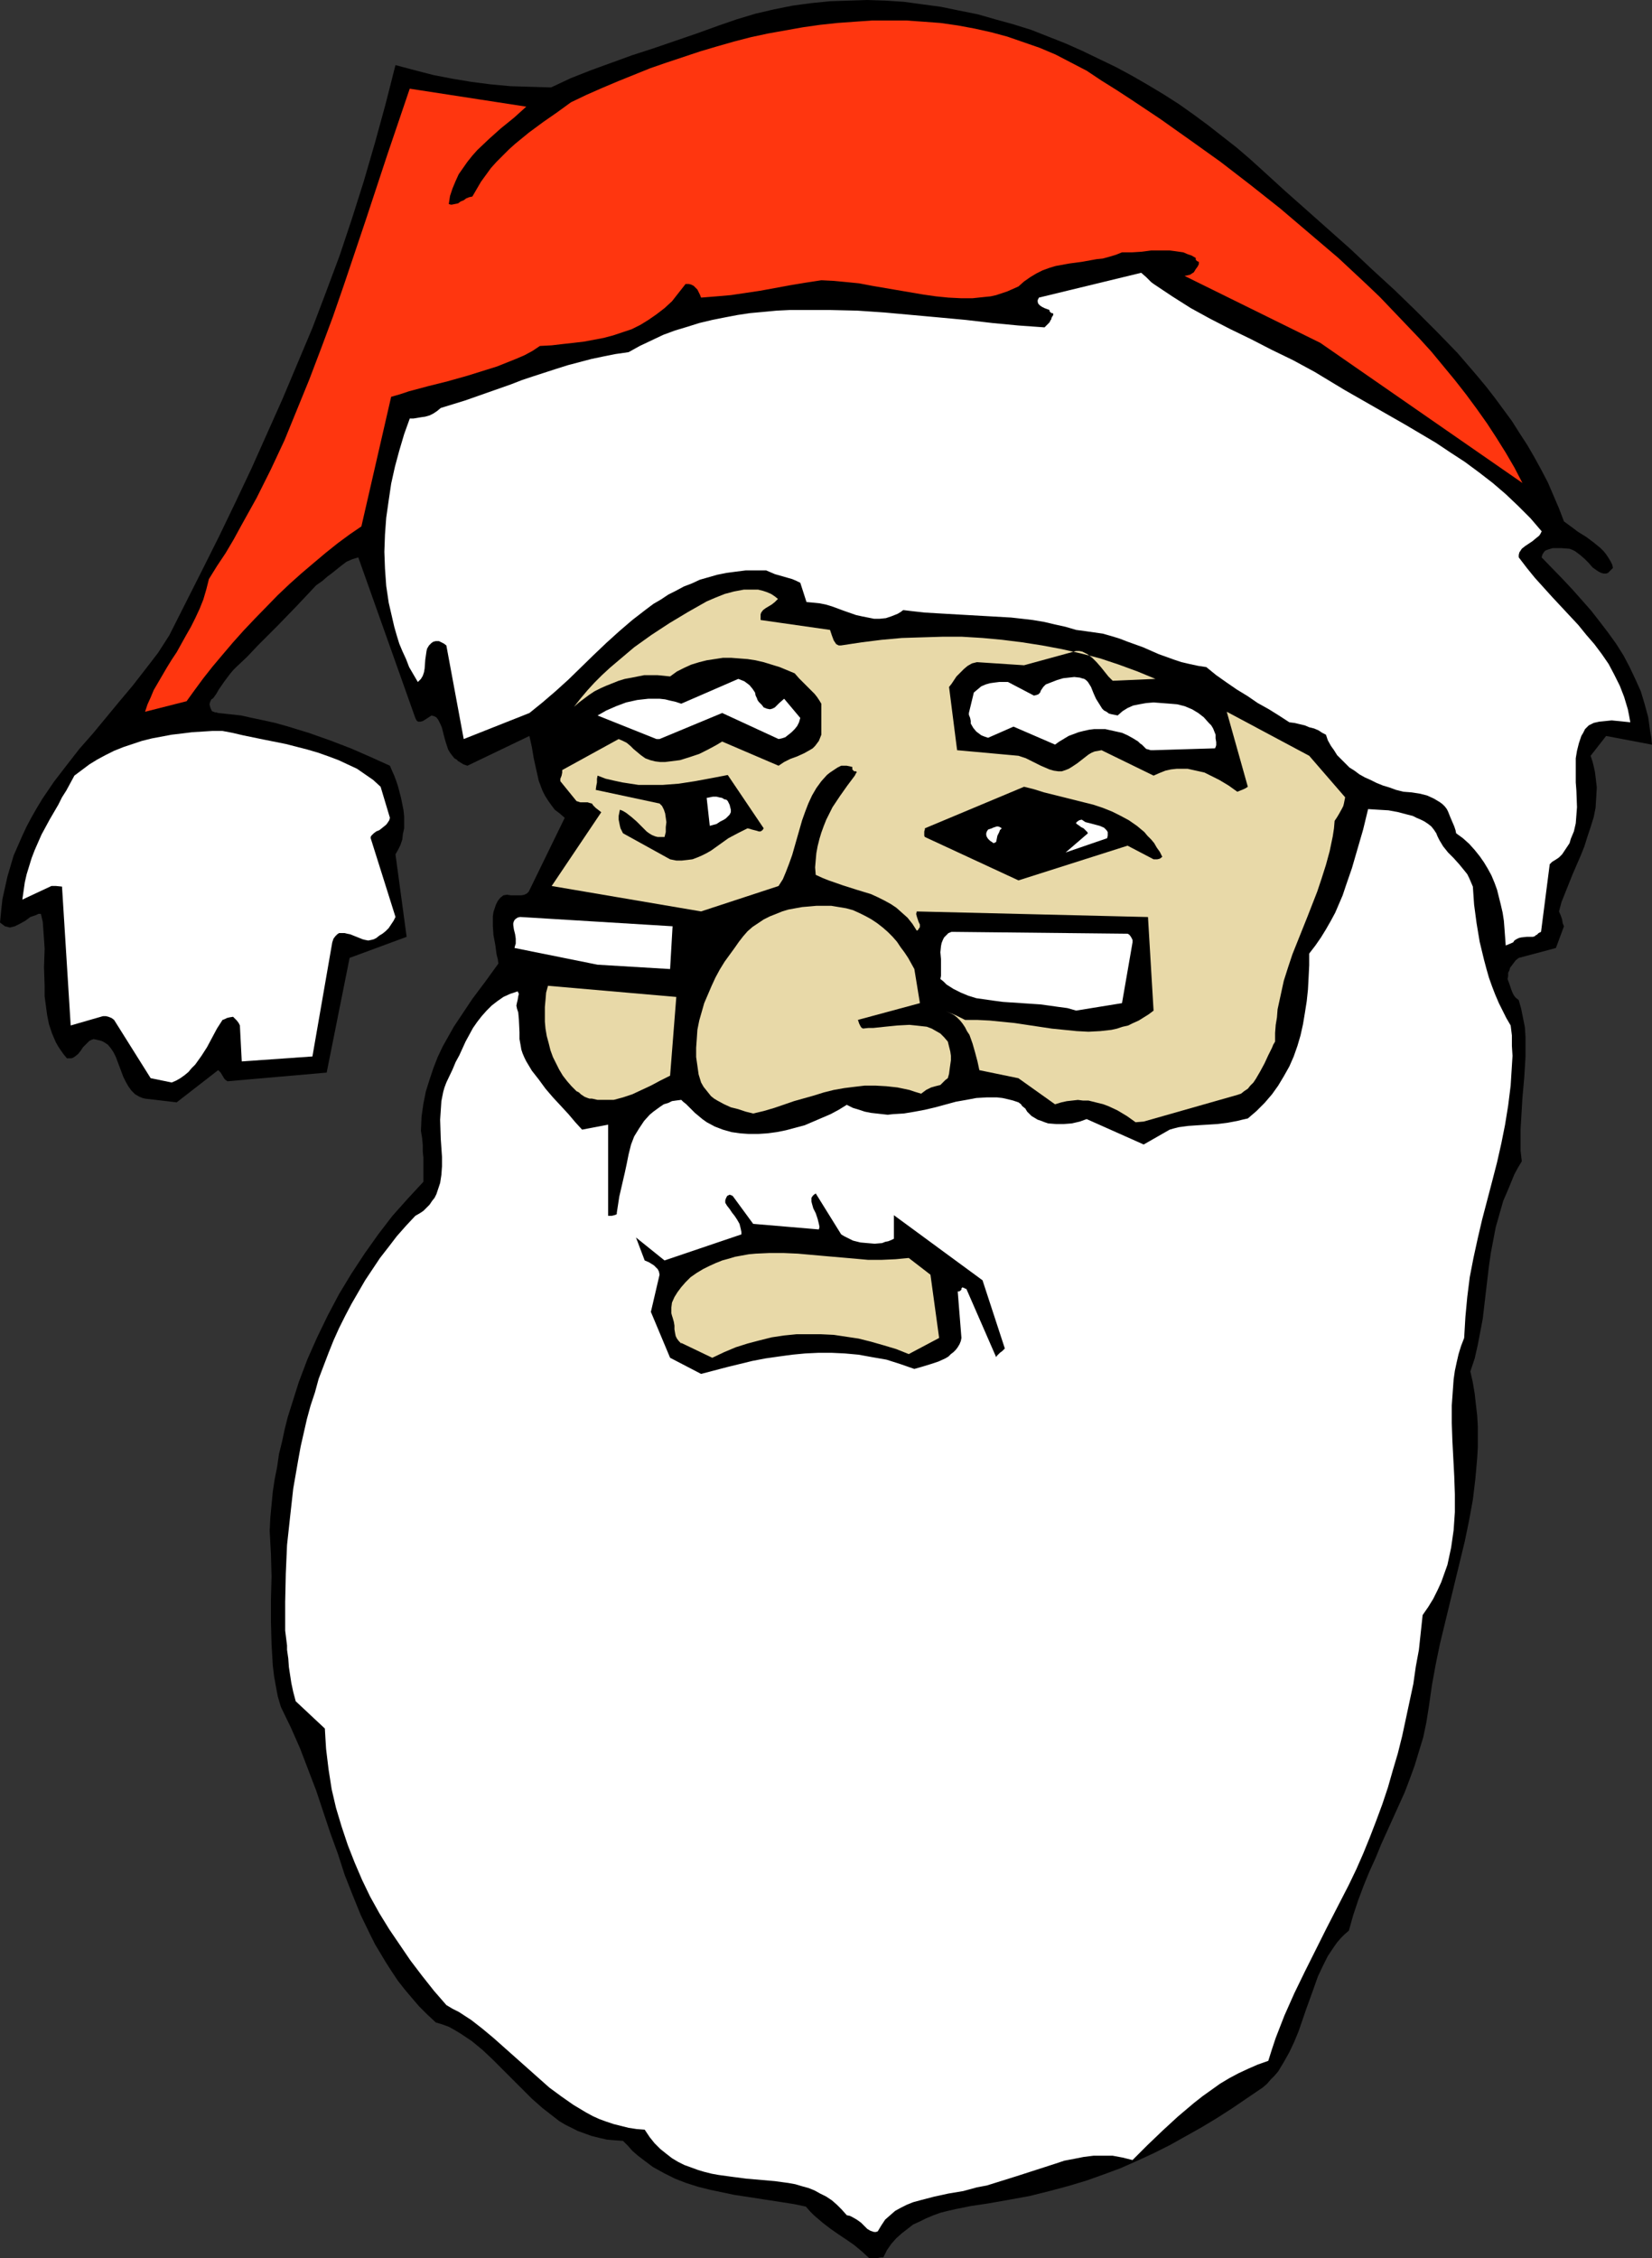
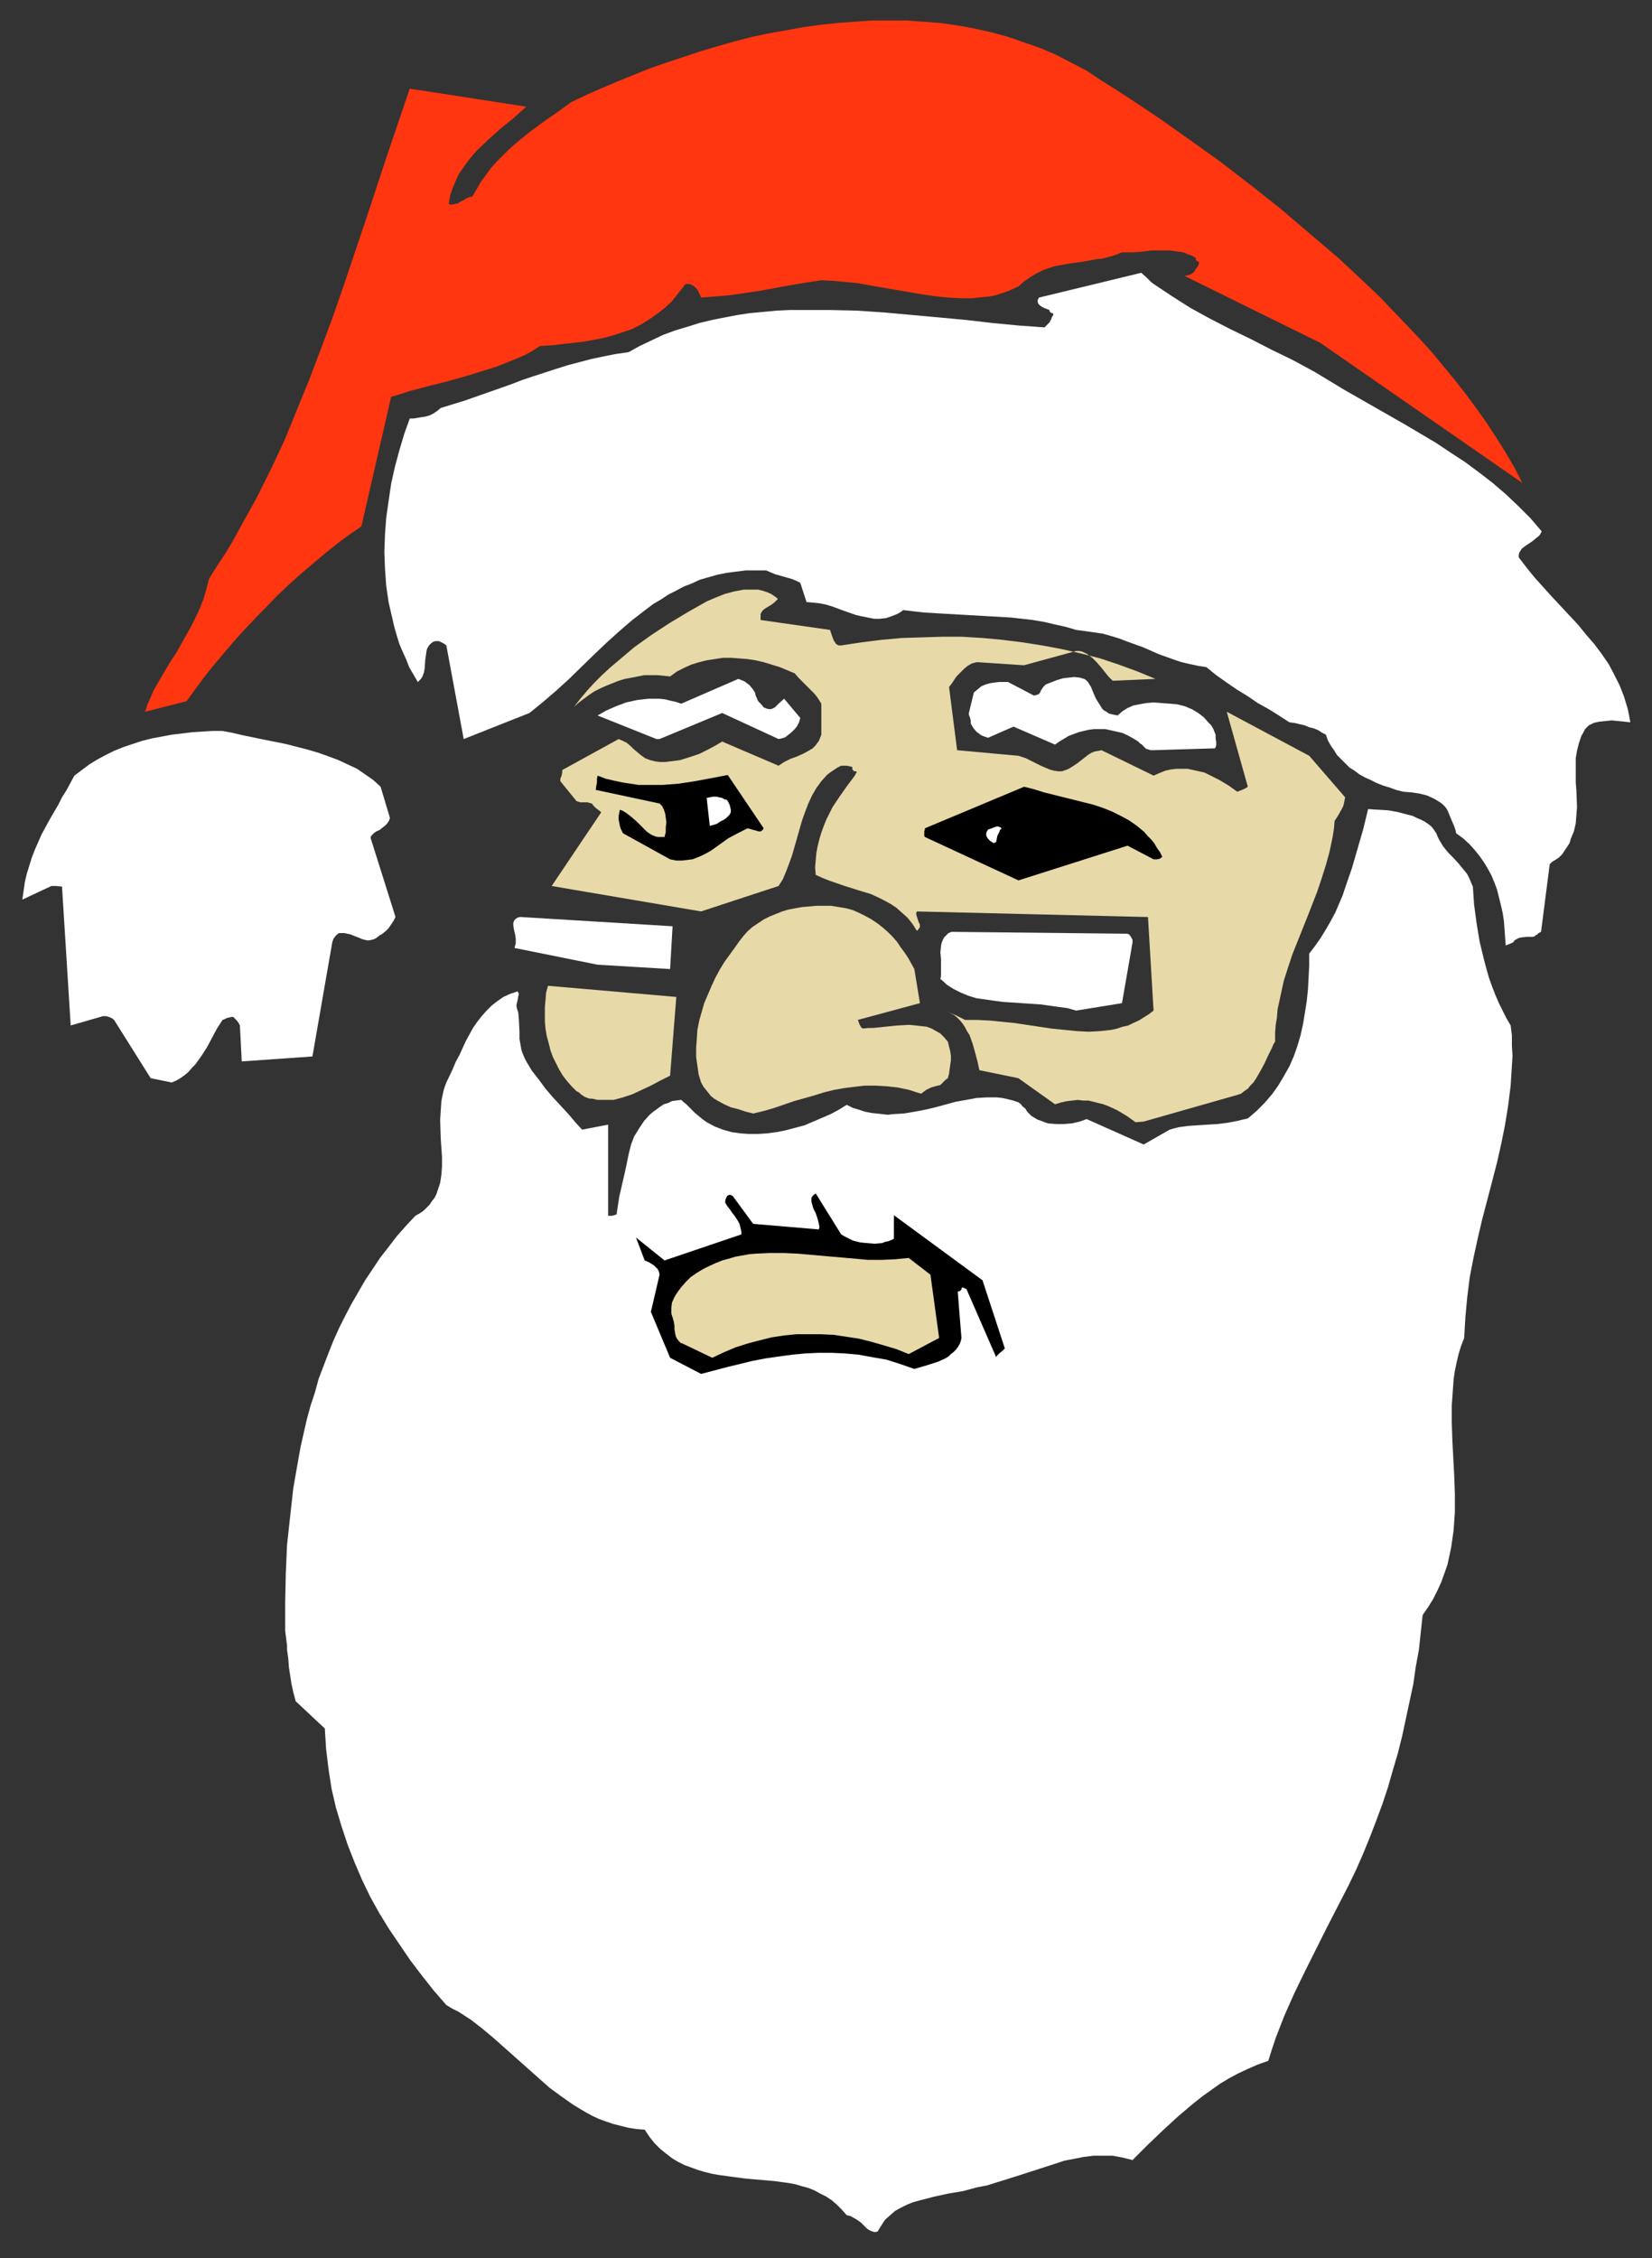
<svg xmlns="http://www.w3.org/2000/svg" xmlns:ns1="http://sodipodi.sourceforge.net/DTD/sodipodi-0.dtd" xmlns:ns2="http://www.inkscape.org/namespaces/inkscape" version="1.0" width="113.923mm" height="155.711mm" id="svg19" ns1:docname="Santa Face 19.wmf">
  <rect width="100%" height="100%" fill="#333333" stroke="none" />
  <ns1:namedview id="namedview19" pagecolor="#ffffff" bordercolor="#000000" borderopacity="0.25" ns2:showpageshadow="2" ns2:pageopacity="0.0" ns2:pagecheckerboard="0" ns2:deskcolor="#d1d1d1" ns2:document-units="mm" />
  <defs id="defs1">
    <pattern id="WMFhbasepattern" patternUnits="userSpaceOnUse" width="6" height="6" x="0" y="0" />
  </defs>
-   <path style="fill:#000000;fill-opacity:1;fill-rule:evenodd;stroke:none" d="m 227.324,588.515 h 1.454 l 0.808,-0.162 h 0.646 l 0.969,-1.939 1.131,-1.616 1.293,-1.454 1.454,-1.293 1.454,-1.131 1.454,-1.131 1.777,-0.808 1.616,-0.808 1.939,-0.808 1.777,-0.646 1.939,-0.485 2.1,-0.485 4.039,-0.808 4.362,-0.646 5.493,-0.97 5.332,-0.97 5.17,-1.293 4.847,-1.293 4.847,-1.454 4.524,-1.616 4.362,-1.616 4.362,-1.939 4.201,-1.939 4.201,-2.101 4.039,-2.262 4.039,-2.262 4.039,-2.424 4.039,-2.585 4.039,-2.747 4.039,-2.747 1.131,-0.97 0.969,-1.131 0.969,-0.97 0.969,-1.131 1.454,-2.424 1.454,-2.585 1.293,-2.747 1.131,-2.747 1.939,-5.656 2.1,-5.817 0.969,-2.747 1.293,-2.747 1.293,-2.585 1.616,-2.424 0.808,-1.131 0.969,-1.131 0.969,-0.97 1.131,-0.97 1.131,-4.04 1.293,-3.878 1.454,-3.878 1.454,-3.555 1.616,-3.555 1.454,-3.555 3.07,-6.787 3.07,-6.787 1.293,-3.393 1.293,-3.555 1.131,-3.717 1.131,-3.717 0.808,-3.878 0.646,-4.04 0.808,-5.656 0.969,-5.333 1.131,-5.494 2.585,-10.665 1.293,-5.333 2.585,-10.665 1.131,-5.494 0.969,-5.333 0.646,-5.332 0.485,-5.494 0.162,-2.747 v -2.747 -2.909 l -0.162,-2.747 -0.323,-2.747 -0.323,-2.909 -0.485,-2.909 -0.646,-2.909 1.131,-3.393 0.808,-3.555 0.646,-3.393 0.646,-3.393 0.808,-6.948 0.808,-6.787 0.485,-3.393 0.646,-3.393 0.646,-3.393 0.969,-3.393 0.969,-3.393 1.454,-3.393 1.454,-3.555 0.969,-1.778 0.969,-1.616 -0.323,-2.747 v -2.747 -2.747 l 0.162,-2.747 0.323,-5.494 0.485,-5.494 0.323,-5.333 v -2.585 -2.424 l -0.162,-2.585 -0.485,-2.424 -0.485,-2.424 -0.646,-2.262 -0.808,-0.646 -0.485,-0.646 -0.323,-0.646 -0.323,-0.808 -0.485,-1.454 -0.485,-1.293 0.162,-0.808 v -0.808 l 0.323,-0.646 0.162,-0.646 0.485,-0.646 0.485,-0.646 0.485,-0.646 0.808,-0.646 9.694,-2.585 2.1,-5.656 -0.323,-0.808 -0.162,-0.97 -0.323,-0.97 -0.485,-1.131 0.646,-2.424 0.969,-2.424 1.939,-4.848 2.1,-4.848 0.969,-2.424 0.808,-2.585 0.808,-2.424 0.808,-2.585 0.485,-2.424 0.162,-2.585 0.162,-2.747 -0.323,-2.747 -0.162,-1.293 -0.323,-1.454 -0.323,-1.293 -0.485,-1.454 4.039,-5.171 11.956,2.262 -0.162,-1.778 -0.323,-1.778 -0.485,-3.555 -0.969,-3.555 -0.969,-3.232 -1.454,-3.232 -1.454,-3.07 -1.616,-3.07 -1.939,-3.07 -2.1,-2.909 -2.1,-2.747 -2.262,-2.909 -2.423,-2.747 -2.585,-2.909 -2.585,-2.747 -5.332,-5.494 0.162,-0.646 0.162,-0.323 0.323,-0.485 0.323,-0.323 0.808,-0.323 1.131,-0.323 h 0.969 1.131 l 2.262,0.162 0.808,0.323 0.646,0.323 1.293,0.97 1.131,0.97 1.131,1.131 0.969,1.131 1.131,0.808 0.485,0.323 0.646,0.323 0.646,0.162 h 0.646 l 0.485,-0.162 0.162,-0.162 0.162,-0.162 v 0 l 0.162,-0.162 0.323,-0.323 0.162,-0.162 0.323,-0.323 -0.162,-0.808 -0.485,-0.97 -0.485,-0.808 -0.646,-0.97 -0.646,-0.808 -0.808,-0.808 -1.777,-1.454 -1.939,-1.454 -2.1,-1.293 -1.939,-1.454 -1.777,-1.293 -1.293,-3.393 -1.454,-3.393 -1.454,-3.393 -1.777,-3.393 -1.777,-3.232 -1.777,-3.07 -2.1,-3.232 -1.939,-3.07 -2.262,-3.07 -2.262,-3.07 -2.262,-2.909 -2.424,-2.909 -5.009,-5.817 -5.332,-5.494 -5.493,-5.494 -5.493,-5.333 -5.816,-5.333 -5.655,-5.333 -5.816,-5.171 -5.816,-5.171 -5.655,-5.009 -5.655,-5.171 -3.393,-3.07 -3.393,-2.909 -3.716,-2.909 -3.716,-2.909 -3.716,-2.747 -3.878,-2.747 -4.039,-2.585 -4.039,-2.424 -4.201,-2.424 -4.201,-2.262 -4.362,-2.101 -4.362,-2.101 -4.362,-1.939 L 273.209,9.534 268.685,7.756 263.999,6.302 259.314,5.009 254.79,3.717 249.943,2.747 245.258,1.778 240.411,1.131 235.725,0.485 230.878,0.162 226.031,0 l -4.847,0.162 -4.847,0.162 -4.847,0.485 -4.847,0.646 -4.847,0.97 -4.847,1.131 -4.847,1.454 -4.685,1.616 -5.816,2.101 -5.655,1.939 -5.655,1.939 -5.493,1.778 -5.332,1.939 -5.332,1.939 -5.332,2.101 -5.17,2.424 -5.493,-0.162 -5.17,-0.162 -5.17,-0.485 -5.009,-0.646 -4.847,-0.808 -5.009,-0.97 -5.009,-1.293 -4.847,-1.293 -2.585,10.18 -2.747,10.019 -2.908,10.019 -3.07,9.695 -3.231,9.695 -3.554,9.534 -3.554,9.372 -3.878,9.211 -3.878,9.211 -4.039,9.049 -4.039,9.049 -4.201,8.888 -4.201,8.726 -4.362,8.726 -8.725,17.29 -2.908,4.525 -3.231,4.201 -3.393,4.363 -3.393,4.04 -6.947,8.403 -3.554,4.04 -3.393,4.363 -3.231,4.201 -3.07,4.525 -1.454,2.424 -1.293,2.262 -1.293,2.424 -1.131,2.424 -1.131,2.585 -1.131,2.585 -0.808,2.747 -0.808,2.747 -0.646,2.909 -0.646,2.909 -0.323,2.909 L 0,240.448 l 0.646,0.485 0.646,0.485 0.646,0.162 0.646,0.162 0.646,-0.162 0.646,-0.162 1.293,-0.646 1.454,-0.808 1.293,-0.97 1.454,-0.485 0.646,-0.323 h 0.646 l 0.485,2.101 0.162,2.262 0.162,2.262 0.162,2.424 -0.162,4.848 0.162,5.009 v 2.585 l 0.323,2.424 0.323,2.424 0.485,2.424 0.808,2.424 0.969,2.262 0.646,1.131 0.646,0.97 0.808,1.131 0.808,0.97 h 0.646 0.485 l 0.485,-0.162 0.485,-0.323 0.808,-0.646 0.646,-0.808 0.646,-0.97 0.808,-0.808 0.808,-0.808 0.646,-0.323 0.485,-0.162 0.808,0.162 0.646,0.162 0.646,0.162 0.646,0.323 0.969,0.646 0.808,0.97 0.646,0.97 0.646,1.293 0.969,2.585 0.485,1.293 0.485,1.293 0.646,1.293 0.646,1.131 0.808,1.131 0.969,0.97 1.131,0.646 0.808,0.323 0.646,0.162 8.24,0.97 10.825,-8.403 0.323,0.323 0.323,0.323 0.485,0.808 0.485,0.808 0.323,0.323 0.485,0.323 25.851,-2.262 5.978,-29.894 14.864,-5.494 -2.908,-21.492 0.646,-1.131 0.646,-1.293 0.485,-1.454 0.162,-1.454 0.323,-1.454 v -1.454 -1.616 l -0.162,-1.616 -0.323,-1.616 -0.323,-1.616 -0.808,-3.07 -0.485,-1.454 -0.485,-1.293 -0.646,-1.454 -0.485,-1.131 -5.009,-2.262 -5.17,-2.262 -5.493,-2.101 -5.493,-1.939 -5.816,-1.778 -2.908,-0.808 -2.908,-0.646 -3.07,-0.646 -2.908,-0.646 -2.908,-0.323 -3.07,-0.323 -0.485,-0.162 h -0.323 l -0.808,-0.323 -0.323,-0.646 -0.162,-0.485 -0.162,-0.646 0.162,-0.646 0.323,-0.646 0.485,-0.323 0.808,-1.131 0.646,-1.131 1.454,-2.101 1.454,-1.939 0.808,-0.97 0.808,-0.808 2.908,-2.747 2.747,-2.909 2.585,-2.585 2.585,-2.585 5.009,-5.171 5.009,-5.332 1.616,-1.131 1.293,-1.131 1.293,-0.97 2.423,-1.939 1.293,-0.97 1.454,-0.646 1.616,-0.485 14.864,41.852 0.162,0.323 0.162,0.323 0.162,0.162 0.323,0.162 h 0.485 l 0.646,-0.162 1.293,-0.808 0.485,-0.323 0.485,-0.323 0.646,0.162 0.646,0.323 0.485,0.646 0.323,0.646 0.323,0.646 0.323,0.808 0.485,1.939 0.485,1.778 0.646,1.939 0.485,0.808 0.485,0.646 0.646,0.808 0.808,0.485 v 0.162 l 0.323,0.162 0.485,0.323 0.808,0.485 0.969,0.323 16.157,-7.756 0.646,2.909 0.485,2.909 0.646,2.909 0.646,2.909 0.485,1.293 0.485,1.293 0.646,1.293 0.808,1.293 0.808,1.131 0.969,1.293 1.293,0.97 1.293,1.131 -9.371,19.229 -0.485,0.485 -0.646,0.323 -0.808,0.162 h -0.808 -0.969 -0.969 l -0.969,-0.162 -0.969,0.162 -0.808,0.646 -0.646,0.808 -0.485,0.97 -0.323,0.97 -0.323,0.97 -0.162,1.131 v 1.131 1.293 l 0.162,2.424 0.485,2.585 0.323,2.424 0.323,1.293 0.162,1.131 -3.393,4.686 -3.393,4.525 -3.231,4.848 -1.616,2.424 -1.454,2.585 -1.454,2.585 -1.293,2.747 -1.131,2.909 -0.969,2.909 -0.969,3.07 -0.646,3.232 -0.485,3.393 -0.162,3.717 0.323,1.939 0.162,1.778 v 1.778 l 0.162,1.454 v 3.07 1.616 1.616 l -4.039,4.363 -4.039,4.525 -3.716,4.848 -3.554,5.009 -3.393,5.171 -3.231,5.332 -2.908,5.494 -2.747,5.656 -2.585,5.817 -2.262,5.979 -0.969,3.07 -0.969,3.07 -0.969,3.07 -0.808,3.232 -0.646,3.07 -0.808,3.232 -0.485,3.393 -0.646,3.232 -0.485,3.232 -0.323,3.393 -0.323,3.393 -0.162,3.393 0.162,3.07 0.162,2.909 0.162,5.979 -0.162,5.979 v 5.817 l 0.162,5.817 0.162,2.747 0.162,2.747 0.323,2.747 0.485,2.747 0.485,2.585 0.808,2.747 2.585,5.332 2.423,5.494 2.1,5.494 2.1,5.494 3.716,11.15 1.939,5.332 1.777,5.494 2.1,5.333 2.1,5.171 2.423,5.009 1.293,2.585 1.454,2.424 1.454,2.424 1.454,2.262 1.616,2.424 1.777,2.262 1.777,2.101 1.939,2.262 2.1,2.101 2.262,2.101 1.616,0.485 1.777,0.646 1.454,0.808 1.616,0.97 1.454,0.97 1.454,0.97 2.747,2.262 2.585,2.424 2.585,2.585 2.585,2.585 5.17,5.171 2.747,2.424 2.908,2.262 1.454,1.131 1.616,0.97 1.616,0.808 1.616,0.808 1.777,0.646 1.777,0.646 1.939,0.485 2.1,0.485 1.939,0.162 2.262,0.162 1.293,1.293 1.131,1.293 1.293,1.131 1.454,1.131 1.293,0.97 1.293,0.97 2.908,1.616 2.908,1.454 2.908,1.131 3.07,0.97 3.231,0.808 3.07,0.646 3.07,0.646 6.301,0.97 6.301,0.97 3.07,0.485 3.07,0.646 1.131,1.293 0.969,0.97 1.131,0.97 1.131,0.97 2.1,1.616 2.1,1.454 1.939,1.293 2.1,1.454 1.939,1.616 1.939,1.778 z" id="path1" />
  <path style="fill:#ffffff;fill-opacity:1;fill-rule:evenodd;stroke:none" d="m 228.778,581.566 0.969,-1.616 0.969,-1.454 1.293,-1.131 1.293,-1.131 1.454,-0.808 1.616,-0.808 1.616,-0.646 1.777,-0.485 3.716,-0.97 3.716,-0.808 3.878,-0.646 3.554,-0.97 2.585,-0.485 2.585,-0.808 5.17,-1.616 5.009,-1.616 5.009,-1.616 2.423,-0.808 2.585,-0.485 2.423,-0.485 2.585,-0.323 h 2.424 2.585 l 2.585,0.485 2.585,0.646 3.878,-3.878 3.878,-3.717 4.039,-3.717 4.201,-3.555 2.262,-1.778 2.262,-1.616 2.262,-1.616 2.424,-1.454 2.423,-1.293 2.424,-1.131 2.585,-1.131 2.747,-0.97 0.969,-3.07 0.969,-2.909 2.262,-5.817 2.585,-5.817 2.747,-5.656 5.655,-11.311 5.816,-11.311 1.939,-4.04 1.777,-4.04 1.777,-4.363 1.616,-4.201 1.616,-4.363 1.454,-4.363 1.293,-4.525 1.293,-4.363 1.131,-4.525 0.969,-4.525 0.969,-4.525 0.969,-4.525 0.646,-4.525 0.808,-4.363 0.485,-4.525 0.485,-4.525 1.454,-2.101 1.293,-2.101 1.131,-2.262 0.969,-2.101 0.808,-2.262 0.808,-2.262 0.485,-2.262 0.485,-2.262 0.323,-2.262 0.323,-2.262 0.323,-4.686 v -4.686 l -0.162,-4.686 -0.485,-9.211 -0.162,-4.686 v -4.525 l 0.323,-4.525 0.162,-2.262 0.323,-2.262 0.485,-2.262 0.485,-2.101 0.646,-2.101 0.808,-2.101 0.162,-2.747 0.162,-2.747 0.485,-5.171 0.646,-5.171 0.969,-5.009 1.131,-5.171 1.131,-4.848 2.585,-9.857 1.293,-5.009 1.131,-5.009 0.969,-4.848 0.808,-5.009 0.646,-5.171 0.162,-2.585 0.162,-2.585 0.162,-2.585 -0.162,-2.585 v -2.747 l -0.323,-2.585 -1.131,-1.939 -0.969,-1.939 -0.969,-1.939 -0.969,-2.262 -0.808,-2.101 -0.808,-2.262 -0.646,-2.262 -0.646,-2.424 -1.131,-4.686 -0.808,-4.848 -0.646,-4.848 -0.323,-4.686 -0.485,-1.131 -0.485,-1.131 -0.485,-0.97 -0.646,-0.808 -1.454,-1.778 -1.454,-1.616 -1.454,-1.454 -1.293,-1.616 -0.485,-0.808 -0.485,-0.808 -0.485,-0.97 -0.323,-0.808 -0.646,-0.97 -0.646,-0.808 -0.808,-0.646 -0.969,-0.646 -0.969,-0.485 -1.131,-0.485 -0.969,-0.485 -1.293,-0.323 -2.424,-0.646 -2.585,-0.485 -2.747,-0.162 -2.585,-0.162 -1.293,5.333 -1.454,5.009 -1.454,5.009 -1.616,4.686 -0.808,2.424 -0.969,2.262 -0.969,2.262 -1.131,2.101 -1.293,2.262 -1.293,2.101 -1.454,2.101 -1.616,2.101 v 3.07 l -0.162,3.232 -0.162,3.07 -0.323,3.07 -0.485,3.07 -0.485,2.909 -0.646,2.909 -0.808,2.747 -0.969,2.747 -1.131,2.585 -1.454,2.585 -1.454,2.424 -1.616,2.262 -1.939,2.262 -2.1,2.101 -2.262,1.939 -1.454,0.323 -1.293,0.323 -2.585,0.485 -2.585,0.323 -2.585,0.162 -2.585,0.162 -2.423,0.162 -2.424,0.323 -1.293,0.323 -1.131,0.323 -6.786,3.878 -14.864,-6.625 -1.777,0.646 -2.1,0.485 -2.1,0.162 h -1.939 l -2.1,-0.162 -0.969,-0.323 -0.808,-0.323 -0.969,-0.323 -0.808,-0.485 -0.808,-0.485 -0.646,-0.646 -0.485,-0.485 -0.485,-0.808 -0.808,-0.646 -0.323,-0.485 -0.646,-0.485 -1.454,-0.485 -1.293,-0.323 -1.454,-0.323 -1.454,-0.162 h -1.293 -1.293 l -2.747,0.162 -2.585,0.485 -2.747,0.485 -5.332,1.454 -2.747,0.646 -2.585,0.485 -2.908,0.485 -2.747,0.162 -1.454,0.162 -1.454,-0.162 -1.454,-0.162 -1.454,-0.162 -1.616,-0.323 -1.454,-0.485 -1.616,-0.485 -1.616,-0.808 -2.1,1.293 -2.1,1.131 -2.262,0.97 -4.524,1.939 -2.423,0.646 -2.424,0.646 -2.423,0.485 -2.424,0.323 -2.423,0.162 h -2.424 l -2.262,-0.162 -2.262,-0.323 -2.262,-0.646 -2.1,-0.808 -2.1,-1.131 -1.131,-0.808 -0.969,-0.808 -0.969,-0.808 -0.808,-0.808 -0.808,-0.808 -0.646,-0.646 -0.808,-0.646 -0.485,-0.485 -1.293,0.162 -1.131,0.162 -0.969,0.485 -1.131,0.323 -0.969,0.646 -1.777,1.293 -0.969,0.808 -1.454,1.616 -1.293,1.939 -1.293,2.101 -0.808,2.101 -0.646,2.585 -0.485,2.424 -0.485,2.262 -0.485,2.101 -0.969,4.201 -0.323,2.101 -0.323,2.101 v 0.323 l -0.162,0.162 -0.485,0.162 -0.646,0.162 h -0.969 v -23.754 l -6.786,1.293 -1.777,-1.939 -1.777,-2.101 -1.939,-2.101 -2.1,-2.262 -1.939,-2.262 -1.777,-2.424 -1.777,-2.262 -1.454,-2.424 -0.485,-0.97 -0.485,-1.131 -0.323,-0.97 -0.162,-0.97 -0.323,-1.778 v -1.778 l -0.162,-3.393 -0.162,-1.778 -0.323,-0.97 -0.162,-0.808 0.162,-0.808 0.162,-0.646 0.162,-0.97 0.162,-0.646 -0.162,-0.323 -0.162,-0.323 -1.939,0.646 -1.777,0.808 -1.616,1.131 -1.454,1.131 -1.293,1.293 -1.293,1.454 -1.131,1.454 -1.131,1.616 -0.969,1.778 -0.969,1.778 -1.616,3.555 -0.969,1.778 -0.808,1.939 -1.616,3.393 -0.485,1.293 -0.323,1.131 -0.485,2.424 -0.162,2.424 -0.162,2.424 0.162,5.009 0.323,4.686 v 2.424 l -0.162,2.262 -0.323,2.101 -0.323,0.97 -0.323,0.97 -0.323,0.97 -0.485,0.97 -0.646,0.808 -0.646,0.97 -0.808,0.808 -0.808,0.808 -0.969,0.646 -1.131,0.646 -2.423,2.585 -2.424,2.747 -2.1,2.747 -2.262,2.909 -1.939,2.909 -1.939,2.909 -1.777,3.07 -1.777,3.07 -1.616,3.07 -1.616,3.232 -1.454,3.232 -1.293,3.232 -1.293,3.393 -1.293,3.393 -0.969,3.555 -1.131,3.393 -0.969,3.555 -0.808,3.555 -0.808,3.555 -0.646,3.555 -0.646,3.717 -0.646,3.717 -0.808,7.272 -0.808,7.433 -0.323,7.433 -0.162,7.433 v 7.433 l 0.323,2.585 0.162,1.293 v 1.131 l 0.323,2.262 0.162,2.262 0.323,2.101 0.323,2.101 0.485,2.262 0.646,2.424 v 0 l 7.594,7.11 0.162,2.747 0.162,2.585 0.646,5.333 0.808,5.171 1.131,4.848 1.454,4.848 1.616,4.848 1.777,4.525 1.939,4.525 2.1,4.363 2.423,4.363 2.585,4.201 2.747,4.04 2.747,4.04 3.07,4.04 3.07,3.878 3.231,3.717 1.616,0.97 1.616,0.808 3.231,2.101 2.908,2.262 2.908,2.424 5.816,5.171 5.816,5.171 2.908,2.585 3.07,2.262 3.231,2.262 1.616,0.97 1.616,0.97 1.777,0.97 1.777,0.808 1.777,0.646 1.939,0.646 1.939,0.485 1.939,0.485 2.1,0.323 2.1,0.162 1.293,1.939 1.293,1.616 1.454,1.454 1.616,1.293 1.454,1.131 1.616,0.97 1.616,0.808 1.777,0.646 1.777,0.646 1.616,0.485 1.939,0.485 1.777,0.323 3.554,0.485 3.716,0.485 7.432,0.646 3.554,0.485 1.777,0.323 1.616,0.485 1.777,0.485 1.616,0.646 1.454,0.808 1.616,0.808 1.454,0.97 1.293,1.131 1.293,1.293 1.293,1.454 0.808,0.162 0.646,0.323 1.131,0.646 1.131,0.808 0.808,0.808 0.808,0.808 0.808,0.485 0.485,0.162 0.485,0.162 h 0.485 z" id="path2" />
  <path style="fill:#000000;fill-opacity:1;fill-rule:evenodd;stroke:none" d="m 182.732,358.086 6.786,-1.778 6.624,-1.616 3.393,-0.646 3.393,-0.485 3.554,-0.485 3.393,-0.323 3.393,-0.162 h 3.554 l 3.393,0.162 3.554,0.323 3.554,0.646 3.716,0.646 3.554,1.131 3.716,1.293 2.262,-0.646 2.1,-0.646 1.939,-0.646 1.777,-0.808 0.808,-0.485 0.646,-0.646 0.646,-0.485 0.646,-0.646 0.485,-0.646 0.485,-0.808 0.323,-0.808 0.162,-0.808 -0.969,-12.119 h 0.323 l 0.323,-0.162 0.162,-0.162 0.162,-0.162 v -0.323 l 0.162,-0.162 0.162,-0.162 v 0.162 h 0.323 l 0.162,0.162 0.485,0.162 7.755,17.775 0.162,-0.323 0.162,-0.162 0.646,-0.646 0.646,-0.485 0.646,-0.646 -5.816,-17.775 -23.104,-16.967 v 6.14 l -0.646,0.323 -0.808,0.323 -0.808,0.162 -0.808,0.323 -1.939,0.162 -1.939,-0.162 -1.777,-0.162 -1.939,-0.485 -1.616,-0.808 -0.646,-0.323 -0.808,-0.485 -6.624,-10.665 -0.485,0.323 -0.323,0.323 -0.323,0.485 v 0.485 0.485 l 0.162,0.646 0.323,1.131 0.323,0.646 0.323,0.646 0.485,1.454 0.323,1.293 0.162,0.808 -0.162,0.646 -17.126,-1.454 -5.332,-7.272 -0.323,-0.162 -0.485,-0.162 -0.323,0.162 -0.323,0.162 -0.162,0.323 -0.162,0.323 -0.162,0.485 v 0.646 l 0.485,0.808 0.646,0.808 0.646,0.97 0.646,0.808 0.646,0.97 0.646,1.131 0.323,1.293 0.162,0.808 v 0.646 l -20.034,6.787 -7.432,-5.979 2.262,5.979 1.131,0.485 1.293,0.808 0.485,0.485 0.485,0.485 0.323,0.646 0.162,0.808 -2.262,9.695 5.009,11.958 z" id="path3" />
  <path style="fill:#e8d9a8;fill-opacity:1;fill-rule:evenodd;stroke:none" d="m 185.64,353.885 3.07,-1.454 3.07,-1.293 3.07,-0.97 3.07,-0.808 3.231,-0.808 3.231,-0.485 3.231,-0.323 h 3.07 3.231 l 3.393,0.162 3.231,0.485 3.231,0.485 3.231,0.808 3.393,0.97 3.231,0.97 3.231,1.293 7.917,-4.201 -2.262,-16.482 -5.655,-4.363 v 0 l -3.393,0.323 -3.554,0.162 h -3.716 l -3.554,-0.323 -7.432,-0.646 -7.27,-0.646 -3.716,-0.162 h -3.716 l -3.554,0.162 -1.777,0.162 -1.777,0.323 -1.777,0.323 -1.616,0.485 -1.777,0.485 -1.616,0.646 -1.777,0.808 -1.616,0.808 -1.616,0.97 -1.616,1.131 -1.293,1.293 -1.131,1.293 -0.969,1.293 -0.808,1.293 -0.646,1.454 -0.162,1.293 v 1.454 l 0.162,0.646 0.162,0.485 0.323,1.131 0.162,0.97 v 0.97 l 0.162,0.97 0.162,0.808 0.323,0.646 0.485,0.646 0.646,0.646 v -0.162 z" id="path4" />
  <path style="fill:#e8d9a8;fill-opacity:1;fill-rule:evenodd;stroke:none" d="m 298.09,292.318 24.397,-6.948 0.969,-0.323 0.808,-0.646 0.969,-0.646 0.646,-0.808 0.808,-0.808 0.646,-0.97 1.131,-1.939 1.131,-2.101 0.969,-2.101 0.969,-1.939 0.323,-0.808 0.485,-0.808 v -2.262 l 0.162,-2.101 0.323,-1.939 0.162,-2.101 0.808,-3.717 0.808,-3.717 1.131,-3.555 1.131,-3.393 2.585,-6.464 1.293,-3.232 2.585,-6.625 1.131,-3.393 1.131,-3.555 0.969,-3.555 0.808,-3.878 0.323,-2.101 0.162,-1.939 0.646,-0.97 0.485,-0.808 0.808,-1.454 0.323,-0.646 0.162,-0.646 0.162,-0.808 0.162,-0.808 -9.371,-10.827 -21.488,-11.473 5.493,19.553 -0.485,0.323 -0.646,0.323 -0.808,0.323 -0.808,0.323 -2.262,-1.616 -2.423,-1.454 -1.293,-0.646 -1.293,-0.646 -1.293,-0.646 -1.454,-0.323 -1.454,-0.323 -1.454,-0.323 h -1.454 -1.454 l -1.454,0.162 -1.454,0.323 -1.616,0.646 -1.454,0.646 -13.572,-6.625 -0.808,0.162 -0.969,0.162 -0.808,0.323 -0.808,0.485 -2.908,2.262 -1.454,0.97 -0.808,0.485 -0.808,0.323 -0.969,0.323 h -0.969 l -1.131,-0.162 -1.131,-0.323 -1.131,-0.485 -1.131,-0.485 -1.939,-0.97 -1.939,-0.97 -1.939,-0.646 -15.995,-1.454 -2.1,-16.482 0.646,-0.808 0.646,-0.97 0.646,-0.97 0.969,-0.97 0.969,-0.97 0.969,-0.808 1.131,-0.646 1.293,-0.323 12.279,0.808 13.572,-3.717 h 0.808 l 0.808,0.162 0.646,0.323 0.646,0.323 1.293,0.97 1.131,1.131 1.131,1.293 1.939,2.424 1.131,1.131 11.148,-0.485 -4.685,-1.939 -4.847,-1.778 -4.847,-1.616 -5.009,-1.293 -5.009,-1.131 -5.17,-0.97 -5.17,-0.808 -5.17,-0.646 -5.17,-0.485 -5.332,-0.323 h -5.17 l -5.332,0.162 -5.17,0.162 -5.332,0.485 -5.17,0.646 -5.332,0.808 h -0.646 l -0.646,-0.323 -0.323,-0.485 -0.323,-0.485 -0.485,-1.293 -0.485,-1.454 -18.095,-2.585 v -0.646 -0.485 -0.323 l 0.162,-0.485 0.485,-0.646 0.646,-0.485 0.808,-0.485 0.808,-0.485 0.808,-0.646 0.808,-0.808 -0.808,-0.646 -0.969,-0.646 -1.131,-0.485 -0.969,-0.323 -1.293,-0.323 h -1.131 -1.293 -1.293 l -2.585,0.485 -2.423,0.646 -2.424,0.97 -2.262,0.97 -4.847,2.747 -4.847,2.909 -4.685,3.07 -4.524,3.232 -4.201,3.555 -2.1,1.778 -2.1,1.939 -1.939,1.939 -1.777,1.939 -1.777,2.101 -1.777,2.262 1.293,-1.131 1.293,-0.97 1.293,-0.97 1.454,-0.97 1.616,-0.808 1.454,-0.646 1.616,-0.646 1.616,-0.646 1.616,-0.485 1.777,-0.323 1.616,-0.323 1.616,-0.323 h 1.777 1.777 l 1.616,0.162 1.616,0.162 1.777,-1.293 1.939,-0.97 1.777,-0.808 2.1,-0.646 1.939,-0.485 2.1,-0.323 2.1,-0.323 h 2.262 l 2.1,0.162 2.1,0.162 2.1,0.323 2.1,0.485 2.1,0.646 2.1,0.646 1.939,0.808 1.939,0.808 1.131,1.293 1.131,1.131 0.969,0.97 0.969,0.97 0.969,0.97 0.646,0.808 0.646,0.97 0.485,0.808 v 8.08 l -0.323,0.808 -0.323,0.808 -0.485,0.646 -0.485,0.646 -0.646,0.646 -0.808,0.485 -1.454,0.808 -1.777,0.808 -1.777,0.646 -1.616,0.808 -1.454,0.97 -14.703,-6.302 -0.808,0.485 -0.808,0.485 -2.1,1.131 -2.262,1.131 -2.424,0.808 -2.585,0.808 -1.293,0.162 -1.293,0.162 -1.293,0.162 h -1.293 l -1.293,-0.162 -1.293,-0.323 -1.293,-0.485 -1.131,-0.808 -0.969,-0.808 -0.969,-0.808 -0.808,-0.808 -0.969,-0.808 -0.969,-0.485 -1.131,-0.485 -14.703,8.08 v 0.323 0.323 l -0.162,0.808 -0.323,0.808 v 0.646 l 4.201,5.171 0.485,0.162 0.485,0.162 h 0.969 0.969 l 0.485,0.162 0.646,0.162 0.323,0.485 0.646,0.646 1.454,1.131 -12.925,19.229 38.937,6.625 20.196,-6.625 1.131,-1.778 0.808,-1.939 0.808,-2.101 0.808,-2.262 1.293,-4.525 1.293,-4.525 0.808,-2.262 0.808,-2.101 0.969,-2.101 1.131,-1.939 1.293,-1.778 1.454,-1.616 0.808,-0.646 0.969,-0.646 0.969,-0.646 0.969,-0.485 h 0.646 0.808 l 0.808,0.162 0.646,0.162 v 0.323 0.323 l 0.323,0.323 0.162,0.162 h 0.323 0.162 l 0.162,0.162 v 0.162 l -0.162,0.162 -0.162,0.323 -0.162,0.323 -1.939,2.585 -1.939,2.747 -1.939,2.909 -1.616,3.232 -0.646,1.616 -0.646,1.778 -0.485,1.616 -0.485,1.939 -0.323,1.778 -0.162,1.778 -0.162,1.939 0.162,1.939 1.777,0.808 1.616,0.646 3.716,1.293 3.554,1.131 3.716,1.131 1.777,0.808 1.616,0.808 1.777,0.97 1.454,0.97 1.454,1.293 1.454,1.293 1.293,1.616 1.131,1.778 0.323,-0.162 0.162,-0.323 0.162,-0.162 0.162,-0.323 v -0.646 l -0.323,-0.646 -0.485,-1.454 -0.162,-0.646 0.162,-0.646 60.264,1.454 1.454,24.4 -1.293,0.97 -1.293,0.808 -1.293,0.808 -1.454,0.646 -1.293,0.646 -1.454,0.323 -1.454,0.485 -1.454,0.323 -2.908,0.323 -3.07,0.162 -3.07,-0.162 -3.231,-0.323 -3.231,-0.323 -3.231,-0.485 -6.463,-0.97 -3.231,-0.323 -3.231,-0.323 -3.231,-0.162 h -3.231 l -1.293,-0.646 -1.293,-0.646 -2.423,-0.97 1.131,0.485 0.969,0.485 0.808,0.646 0.808,0.808 0.646,0.808 0.646,0.97 0.485,0.97 0.646,0.97 0.808,2.262 0.646,2.262 0.646,2.424 0.485,2.262 10.179,2.101 9.532,6.787 1.616,-0.485 1.454,-0.323 1.454,-0.162 1.454,-0.162 1.293,0.162 h 1.454 l 1.293,0.323 1.293,0.323 1.293,0.323 1.293,0.485 2.424,1.131 2.423,1.454 2.262,1.616 z" id="path5" />
  <path style="fill:#e8d9a8;fill-opacity:1;fill-rule:evenodd;stroke:none" d="m 196.303,290.218 2.747,-0.646 2.747,-0.808 5.17,-1.778 5.17,-1.454 2.585,-0.808 2.585,-0.646 2.747,-0.485 2.585,-0.323 2.747,-0.323 h 2.747 l 2.908,0.162 2.908,0.323 3.07,0.646 1.454,0.485 1.616,0.485 0.646,-0.485 0.646,-0.485 1.293,-0.646 1.131,-0.323 1.293,-0.323 0.808,-0.808 0.485,-0.485 0.646,-0.485 0.323,-1.131 0.162,-1.293 0.162,-1.131 0.162,-1.131 v -1.131 l -0.162,-1.131 -0.323,-1.293 -0.323,-1.293 -0.969,-1.131 -0.969,-0.97 -1.131,-0.646 -1.131,-0.646 -1.293,-0.485 -1.454,-0.162 -1.454,-0.162 -1.616,-0.162 -3.07,0.162 -3.231,0.323 -3.07,0.323 h -1.293 l -1.454,0.162 -0.162,-0.162 h -0.162 l -0.323,-0.485 -0.323,-0.646 -0.323,-0.97 16.157,-4.363 -1.454,-8.888 -1.616,-2.909 -0.969,-1.454 -0.969,-1.293 -0.969,-1.454 -1.131,-1.293 -1.293,-1.293 -1.293,-1.131 -1.454,-1.131 -1.454,-0.97 -1.454,-0.808 -1.616,-0.808 -1.777,-0.808 -1.777,-0.485 -1.939,-0.323 -1.939,-0.323 h -1.939 -1.939 l -1.777,0.162 -1.939,0.162 -1.777,0.323 -1.777,0.323 -1.616,0.485 -1.616,0.646 -1.616,0.646 -1.616,0.808 -1.454,0.97 -1.454,0.97 -1.293,1.131 -1.131,1.293 -1.131,1.454 -1.131,1.616 -1.293,1.778 -1.293,1.778 -1.293,2.101 -1.131,2.101 -0.969,2.101 -0.969,2.262 -0.969,2.262 -0.646,2.262 -0.646,2.262 -0.485,2.424 -0.162,2.424 -0.162,2.262 v 2.424 l 0.323,2.262 0.323,2.262 0.646,2.101 0.646,1.131 0.646,0.808 0.646,0.808 0.646,0.808 0.808,0.646 0.808,0.485 1.777,0.97 1.777,0.808 1.939,0.485 1.939,0.646 z" id="path6" />
  <path style="fill:#e8d9a8;fill-opacity:1;fill-rule:evenodd;stroke:none" d="m 154.296,286.339 1.454,0.323 h 1.454 1.293 1.454 l 2.423,-0.646 2.424,-0.808 2.423,-1.131 2.424,-1.131 2.423,-1.293 2.585,-1.293 1.616,-20.522 -33.444,-2.909 -0.485,1.778 -0.162,1.939 -0.162,1.778 v 1.939 1.939 l 0.162,1.778 0.323,1.939 0.485,1.778 0.485,1.939 0.646,1.778 0.808,1.616 0.808,1.616 0.969,1.616 1.131,1.454 1.131,1.293 1.293,1.293 0.646,0.323 0.485,0.485 0.485,0.323 0.485,0.323 0.808,0.323 0.485,0.162 z" id="path7" />
  <path style="fill:#ffffff;fill-opacity:1;fill-rule:evenodd;stroke:none" d="m 44.754,282.138 1.131,-0.485 1.131,-0.646 1.131,-0.808 0.969,-0.808 0.808,-0.97 0.969,-0.97 1.616,-2.262 1.454,-2.262 1.293,-2.424 1.293,-2.424 1.454,-2.262 0.485,-0.162 0.646,-0.323 0.646,-0.162 0.969,-0.162 0.969,0.97 0.485,0.646 0.323,0.646 0.485,9.372 18.419,-1.293 5.17,-29.733 0.323,-0.97 0.485,-0.646 0.485,-0.485 0.485,-0.323 h 0.646 0.808 l 0.646,0.162 0.808,0.162 3.231,1.293 0.646,0.162 0.808,0.162 0.808,-0.162 0.646,-0.162 0.646,-0.323 0.808,-0.646 0.808,-0.485 0.808,-0.646 0.808,-0.808 0.646,-0.97 0.646,-0.97 0.485,-0.97 -6.463,-20.522 v -0.323 l 0.162,-0.323 0.646,-0.646 0.646,-0.485 0.808,-0.323 0.808,-0.646 0.808,-0.646 0.323,-0.323 0.323,-0.485 0.323,-0.485 0.162,-0.646 -2.423,-8.08 -1.939,-1.778 -2.1,-1.454 -2.1,-1.454 -2.423,-1.131 -2.423,-1.131 -2.585,-0.97 -2.747,-0.97 -2.747,-0.808 -5.655,-1.454 -5.655,-1.131 -5.493,-1.131 -2.747,-0.646 -2.585,-0.485 h -2.747 l -2.585,0.162 -2.585,0.162 -2.585,0.323 -2.747,0.323 -2.585,0.485 -2.585,0.485 -2.585,0.646 -2.423,0.808 -2.423,0.808 -2.423,0.97 -2.262,1.131 -2.1,1.131 -2.1,1.293 -1.939,1.454 -1.939,1.454 -2.1,3.878 -1.131,1.778 -0.969,1.939 -2.262,3.878 -2.1,3.878 -1.777,4.04 -0.808,2.101 -0.646,2.101 -0.646,2.101 -0.485,2.101 -0.323,2.262 -0.323,2.262 7.594,-3.555 h 0.485 0.646 l 1.616,0.162 2.262,36.196 8.401,-2.424 h 0.808 l 0.646,0.162 0.808,0.323 0.646,0.485 9.532,15.19 z" id="path8" />
  <path style="fill:#ffffff;fill-opacity:1;fill-rule:evenodd;stroke:none" d="m 280.479,263.394 11.956,-1.939 2.747,-15.836 v -0.646 l -0.323,-0.646 -0.323,-0.485 -0.323,-0.323 -0.323,-0.162 -45.885,-0.485 -0.808,0.323 -0.646,0.646 -0.485,0.485 -0.323,0.646 -0.323,0.808 -0.162,0.808 -0.162,1.616 0.162,1.778 v 1.778 1.778 0.808 l -0.162,0.808 0.808,0.646 0.808,0.808 1.777,1.131 1.939,0.97 1.939,0.808 2.1,0.646 2.262,0.323 2.262,0.323 2.424,0.323 9.694,0.646 2.423,0.323 2.262,0.323 2.424,0.323 z" id="path9" />
  <path style="fill:#ffffff;fill-opacity:1;fill-rule:evenodd;stroke:none" d="m 155.75,251.436 18.903,1.131 0.646,-11.15 -39.745,-2.424 -0.646,0.162 -0.485,0.323 -0.323,0.323 -0.162,0.323 -0.162,0.485 v 0.485 l 0.162,1.131 0.323,1.293 0.162,1.131 v 1.293 l -0.162,0.485 -0.162,0.646 z" id="path10" />
  <path style="fill:#ffffff;fill-opacity:1;fill-rule:evenodd;stroke:none" d="m 394.383,245.619 0.323,-0.485 0.485,-0.323 0.646,-0.323 0.646,-0.162 1.454,-0.162 h 1.616 l 0.485,-0.162 0.162,-0.162 0.162,-0.162 h 0.162 l 0.162,-0.162 0.323,-0.323 0.323,-0.162 0.323,-0.162 2.262,-17.613 0.646,-0.646 0.808,-0.485 0.969,-0.646 0.323,-0.323 0.485,-0.485 0.646,-0.97 1.293,-1.939 0.323,-1.131 0.808,-1.939 0.485,-2.101 0.162,-2.101 0.162,-2.101 -0.162,-4.363 -0.162,-2.101 v -2.101 -2.101 -2.101 l 0.323,-1.939 0.485,-1.939 0.646,-1.939 0.485,-0.808 0.485,-0.97 0.485,-0.485 0.485,-0.485 0.646,-0.323 0.646,-0.323 1.454,-0.323 1.616,-0.162 1.616,-0.162 1.616,0.162 1.616,0.162 1.616,0.162 -0.323,-1.778 -0.323,-1.616 -0.485,-1.616 -0.485,-1.616 -1.131,-2.909 -1.454,-2.909 -1.454,-2.747 -1.777,-2.585 -1.939,-2.585 -2.1,-2.424 -2.1,-2.585 -2.262,-2.424 -4.524,-4.848 -4.524,-5.009 -2.1,-2.585 -2.1,-2.747 v -0.646 l 0.162,-0.646 0.323,-0.485 0.323,-0.485 0.808,-0.646 1.939,-1.293 0.969,-0.808 0.808,-0.646 0.323,-0.485 0.323,-0.646 -2.908,-3.393 -3.231,-3.232 -3.231,-3.07 -3.393,-2.909 -3.554,-2.747 -3.716,-2.747 -3.716,-2.424 -3.878,-2.585 -7.917,-4.686 -7.917,-4.525 -7.917,-4.525 -7.755,-4.686 -5.655,-3.07 -5.655,-2.747 -5.332,-2.747 -5.332,-2.585 -5.332,-2.747 -5.009,-2.747 -4.847,-3.07 -2.424,-1.616 -2.423,-1.616 -0.646,-0.485 -0.485,-0.485 -0.485,-0.485 -0.323,-0.323 -1.293,-1.131 -26.658,6.464 -0.162,0.323 -0.162,0.323 v 0.485 l 0.162,0.485 0.485,0.485 0.485,0.323 0.646,0.323 1.293,0.485 v 0.323 l 0.162,0.162 0.162,0.162 0.162,0.162 h 0.323 l 0.162,0.162 v 0.162 0.162 l -0.162,0.323 -0.162,0.162 -0.162,0.485 v 0.162 l -0.162,0.162 -0.323,0.646 -0.646,0.646 -0.646,0.646 -6.786,-0.485 -6.786,-0.646 -6.947,-0.808 -6.947,-0.646 -7.109,-0.646 -7.109,-0.646 -7.109,-0.485 -7.109,-0.162 h -6.947 -3.554 l -3.393,0.162 -3.393,0.323 -3.554,0.323 -3.231,0.485 -3.393,0.646 -3.231,0.646 -3.393,0.808 -3.07,0.97 -3.231,0.97 -3.07,1.131 -3.07,1.454 -3.07,1.454 -2.908,1.616 -3.393,0.485 -3.231,0.646 -3.07,0.646 -3.07,0.808 -3.07,0.808 -3.07,0.97 -5.978,1.939 -2.908,0.97 -2.908,1.131 -5.978,2.101 -5.978,2.101 -6.301,1.939 -0.969,0.808 -0.969,0.646 -0.969,0.485 -1.131,0.323 -1.131,0.162 -0.969,0.162 -0.969,0.162 h -0.969 l -1.454,4.04 -1.293,4.363 -1.131,4.201 -0.969,4.363 -0.646,4.363 -0.646,4.525 -0.323,4.363 -0.162,4.525 0.162,4.363 0.323,4.525 0.646,4.363 0.969,4.201 0.485,2.101 0.646,2.262 0.646,2.101 0.808,1.939 0.969,2.101 0.808,2.101 1.131,1.939 1.131,1.939 0.323,-0.323 0.485,-0.485 0.485,-0.808 0.323,-0.97 0.162,-0.97 0.162,-2.262 0.162,-1.131 0.162,-1.131 0.162,-0.646 0.485,-0.808 0.323,-0.323 0.323,-0.323 0.485,-0.323 0.646,-0.162 h 0.808 l 0.646,0.323 0.646,0.323 0.646,0.485 4.524,24.4 17.126,-6.787 3.393,-2.747 3.393,-2.909 3.393,-3.07 6.463,-6.302 3.393,-3.232 3.393,-3.07 3.393,-2.909 3.554,-2.747 1.939,-1.454 1.939,-1.131 1.939,-1.293 1.939,-0.97 2.1,-1.131 2.1,-0.808 2.1,-0.97 2.262,-0.646 2.262,-0.646 2.424,-0.485 2.423,-0.323 2.585,-0.323 h 2.585 2.747 l 1.131,0.485 1.131,0.485 2.262,0.646 2.262,0.646 1.131,0.485 0.969,0.485 1.616,5.009 1.777,0.162 1.616,0.162 1.616,0.323 1.616,0.485 3.07,1.131 3.231,1.131 1.454,0.323 1.616,0.323 1.616,0.323 h 1.454 l 1.616,-0.162 1.454,-0.485 1.616,-0.646 0.808,-0.485 0.646,-0.485 2.747,0.323 2.908,0.323 5.493,0.323 11.31,0.646 5.655,0.323 2.908,0.323 2.747,0.323 2.908,0.485 2.747,0.646 2.908,0.646 2.747,0.808 2.424,0.323 2.262,0.323 2.262,0.323 2.262,0.646 2.1,0.646 2.1,0.808 4.039,1.454 4.039,1.778 4.039,1.454 1.939,0.646 2.1,0.485 2.262,0.485 2.1,0.323 2.585,2.101 2.747,1.939 2.585,1.778 2.908,1.778 2.585,1.778 2.908,1.616 2.585,1.616 2.747,1.778 1.293,0.162 2.747,0.646 1.131,0.485 1.293,0.323 1.131,0.485 0.969,0.646 0.969,0.485 0.485,1.454 0.808,1.454 0.808,1.131 0.808,1.293 1.131,1.131 0.969,0.97 1.131,1.131 1.293,0.808 1.293,0.97 1.454,0.808 1.454,0.646 1.616,0.808 1.616,0.646 1.616,0.485 1.777,0.646 1.939,0.485 2.1,0.162 2.1,0.323 1.939,0.485 1.777,0.808 0.808,0.485 0.808,0.485 0.646,0.485 0.646,0.646 0.485,0.646 0.323,0.646 0.323,0.808 0.323,0.808 0.485,1.131 0.485,1.131 0.323,0.97 0.162,0.808 1.777,1.293 1.616,1.454 1.454,1.616 1.293,1.616 1.131,1.616 0.969,1.616 0.969,1.778 0.808,1.939 0.646,1.778 0.485,1.939 0.485,1.939 0.485,2.101 0.323,2.101 0.162,2.101 0.323,4.363 z" id="path11" />
  <path style="fill:#000000;fill-opacity:1;fill-rule:evenodd;stroke:none" d="m 265.453,229.459 28.436,-9.049 6.786,3.555 h 0.485 0.485 l 0.646,-0.162 0.646,-0.485 -0.646,-1.293 -0.808,-1.131 -0.646,-1.131 -0.808,-0.97 -0.969,-0.97 -0.808,-0.97 -1.939,-1.616 -2.1,-1.454 -2.1,-1.131 -2.262,-1.131 -2.423,-0.97 -2.424,-0.808 -2.585,-0.646 -5.17,-1.293 -5.17,-1.293 -2.585,-0.808 -2.585,-0.646 -25.851,10.827 v 0.162 0.162 l -0.162,0.485 v 0.646 0.485 l 0.162,0.323 z" id="path12" />
  <path style="fill:#000000;fill-opacity:1;fill-rule:evenodd;stroke:none" d="m 174.653,223.965 1.616,0.323 h 1.454 l 1.454,-0.162 1.293,-0.162 1.293,-0.485 1.131,-0.485 1.293,-0.646 1.131,-0.646 2.262,-1.616 2.262,-1.616 2.423,-1.293 1.293,-0.646 1.293,-0.646 0.646,0.162 0.485,0.162 0.646,0.162 0.646,0.162 0.485,0.162 h 0.485 l 0.485,-0.323 0.323,-0.485 -9.371,-13.897 -4.201,0.808 -4.362,0.808 -4.201,0.646 -4.201,0.323 h -2.1 -2.1 -2.1 l -2.1,-0.323 -2.1,-0.323 -2.262,-0.485 -2.1,-0.485 -2.1,-0.808 -0.162,0.808 v 0.97 l -0.162,0.808 -0.162,1.131 16.641,3.555 0.646,0.646 0.485,0.97 0.323,0.97 0.162,1.131 0.162,1.131 -0.162,1.293 v 1.293 l -0.323,1.293 h -0.808 -0.969 l -0.646,-0.162 -0.808,-0.323 -0.808,-0.485 -0.646,-0.485 -1.293,-1.293 -1.293,-1.293 -1.293,-1.131 -1.454,-1.131 -0.808,-0.485 -0.808,-0.323 -0.162,0.808 -0.162,0.808 v 0.97 l 0.162,0.808 0.162,0.808 0.162,0.646 0.323,0.646 0.323,0.646 z" id="path13" />
-   <path style="fill:#ffffff;fill-opacity:1;fill-rule:evenodd;stroke:none" d="m 277.733,222.188 10.825,-3.717 0.162,-0.646 v -0.485 -0.485 l -0.323,-0.485 -0.323,-0.323 -0.323,-0.323 -1.131,-0.485 -2.424,-0.646 -1.293,-0.323 -0.969,-0.646 -0.646,0.162 -0.485,0.323 -0.162,0.162 -0.162,0.162 v 0.162 l 0.162,0.162 0.485,0.323 0.646,0.485 0.323,0.162 0.323,0.162 0.646,0.646 0.323,0.323 0.162,0.323 z" id="path14" />
  <path style="fill:#ffffff;fill-opacity:1;fill-rule:evenodd;stroke:none" d="m 259.637,219.441 0.162,-0.808 0.162,-0.808 0.485,-0.97 0.162,-0.485 0.485,-0.485 -0.485,-0.323 -0.485,-0.162 h -0.323 l -0.485,0.162 -0.485,0.162 -0.323,0.162 -0.485,0.162 -0.485,0.162 -0.323,0.485 -0.162,0.485 v 0.485 l 0.162,0.485 0.323,0.485 0.485,0.485 0.485,0.323 0.485,0.323 z" id="path15" />
  <path style="fill:#ffffff;fill-opacity:1;fill-rule:evenodd;stroke:none" d="m 186.771,214.755 0.969,-0.646 0.969,-0.485 0.485,-0.323 0.485,-0.485 0.485,-0.485 0.323,-0.646 V 211.038 l -0.162,-0.646 -0.162,-0.646 -0.485,-0.97 -0.323,-0.323 -0.646,-0.162 -0.485,-0.323 -0.808,-0.162 -0.646,-0.162 h -0.969 l -0.808,0.162 -0.808,0.162 0.808,7.272 z" id="path16" />
  <path style="fill:#ffffff;fill-opacity:1;fill-rule:evenodd;stroke:none" d="m 300.675,195.525 15.995,-0.485 0.162,-0.323 0.162,-0.485 v -0.808 l -0.162,-0.97 v -0.97 l -0.323,-0.808 -0.323,-0.808 -0.485,-0.808 -0.646,-0.646 -1.293,-1.454 -1.454,-1.131 -1.616,-0.97 -1.939,-0.808 -1.939,-0.485 -1.939,-0.162 -2.1,-0.162 -2.1,-0.162 -1.939,0.162 -1.777,0.323 -1.616,0.323 -1.454,0.646 -1.293,0.808 -1.293,1.131 -0.808,-0.162 -0.808,-0.162 -0.646,-0.162 -0.646,-0.485 -0.646,-0.323 -0.485,-0.485 -0.808,-1.293 -0.808,-1.293 -0.646,-1.454 -0.646,-1.616 -0.808,-1.293 -0.485,-0.485 -0.485,-0.323 -0.646,-0.162 -0.485,-0.162 -1.454,-0.162 -1.454,0.162 -1.454,0.162 -1.616,0.485 -2.908,1.131 -0.323,0.323 -0.323,0.323 -0.323,0.485 -0.323,0.485 -0.162,0.485 -0.485,0.485 -0.485,0.162 -0.646,0.162 -6.786,-3.555 h -2.262 l -1.293,0.162 -1.131,0.162 -1.131,0.323 -1.131,0.485 -0.969,0.808 -0.969,0.808 -1.293,5.333 v 0.485 l 0.323,0.808 0.162,0.808 v 0.646 l 0.646,1.131 0.808,0.97 0.646,0.485 0.646,0.485 0.808,0.323 0.969,0.323 6.624,-2.909 10.825,4.686 1.131,-0.808 2.424,-1.454 1.293,-0.485 1.293,-0.485 1.293,-0.323 1.454,-0.323 1.293,-0.162 h 1.454 1.454 l 1.454,0.323 1.454,0.323 1.454,0.323 1.454,0.646 1.454,0.808 1.293,0.808 0.485,0.485 0.485,0.323 0.808,0.808 0.323,0.323 0.646,0.162 0.485,0.162 z" id="path17" />
  <path style="fill:#ffffff;fill-opacity:1;fill-rule:evenodd;stroke:none" d="m 171.907,192.617 16.318,-6.787 14.703,6.787 0.808,-0.162 0.969,-0.323 0.808,-0.646 0.808,-0.646 0.808,-0.808 0.646,-0.808 0.485,-0.97 0.323,-1.131 -4.201,-5.009 -1.293,1.131 -1.131,1.131 -0.323,0.162 -0.323,0.162 -0.646,0.162 -0.808,-0.162 -0.808,-0.323 -0.485,-0.646 -0.808,-0.808 -0.323,-0.485 -0.162,-0.485 -0.323,-0.646 -0.162,-0.808 -0.646,-0.97 -0.808,-0.97 -0.646,-0.485 -0.646,-0.485 -0.808,-0.323 -0.808,-0.323 -14.864,6.464 -1.454,-0.485 -1.454,-0.323 -1.293,-0.323 -1.454,-0.162 h -1.454 -1.454 l -1.454,0.162 -1.454,0.162 -2.908,0.646 -2.585,0.97 -2.585,1.131 -2.262,1.293 15.349,6.14 z" id="path18" />
  <path style="fill:#ff360f;fill-opacity:1;fill-rule:evenodd;stroke:none" d="m 37.807,185.507 10.825,-2.747 2.1,-2.909 2.262,-3.07 2.423,-3.07 2.585,-3.07 2.747,-3.232 2.747,-3.07 2.908,-3.07 5.978,-6.14 3.07,-2.909 3.07,-2.747 3.231,-2.747 3.07,-2.585 3.231,-2.585 3.07,-2.262 3.07,-2.101 7.755,-33.773 2.262,-0.646 2.424,-0.808 4.847,-1.293 5.17,-1.293 5.17,-1.454 5.17,-1.616 2.585,-0.808 2.423,-0.97 2.424,-0.97 2.262,-0.97 2.1,-1.131 1.939,-1.293 3.07,-0.162 2.747,-0.323 2.908,-0.323 2.747,-0.323 2.585,-0.485 2.585,-0.485 2.424,-0.646 2.423,-0.808 2.424,-0.808 2.262,-1.131 2.1,-1.293 2.1,-1.454 2.1,-1.616 1.939,-1.778 1.777,-2.262 1.777,-2.262 h 0.808 l 0.646,0.162 0.646,0.323 0.485,0.485 0.485,0.485 0.323,0.646 0.323,0.646 0.323,0.808 4.039,-0.323 3.716,-0.323 7.594,-1.131 7.917,-1.454 3.878,-0.646 4.201,-0.646 3.231,0.162 3.393,0.323 3.231,0.323 3.393,0.646 6.624,1.131 6.624,1.131 3.393,0.485 3.231,0.323 3.231,0.162 h 3.07 l 3.07,-0.323 1.616,-0.162 1.454,-0.323 1.454,-0.485 1.454,-0.485 1.454,-0.646 1.454,-0.646 1.454,-1.293 1.616,-1.131 1.616,-0.97 1.616,-0.808 1.777,-0.646 1.616,-0.485 1.777,-0.323 1.777,-0.323 3.554,-0.485 3.554,-0.646 1.616,-0.162 1.777,-0.485 1.616,-0.485 1.616,-0.646 h 2.585 l 2.585,-0.162 2.423,-0.323 h 2.585 2.262 l 1.293,0.162 1.131,0.162 1.131,0.162 1.131,0.485 0.969,0.323 1.131,0.646 v 0.485 l 0.162,0.162 0.162,0.162 0.323,0.162 h 0.162 v 0.162 0.485 l -0.162,0.323 -0.162,0.323 -0.485,0.646 -0.485,0.808 -0.485,0.323 -0.485,0.323 -0.646,0.162 -0.808,0.162 35.383,17.452 52.671,36.52 -2.1,-4.04 -2.262,-3.878 -2.424,-3.878 -2.423,-3.717 -2.747,-3.878 -2.747,-3.717 -2.908,-3.717 -3.07,-3.717 -3.07,-3.717 -3.231,-3.555 -3.393,-3.555 -3.393,-3.555 -3.393,-3.555 -3.554,-3.393 -7.27,-6.787 -7.594,-6.464 -7.594,-6.464 -7.755,-6.14 -7.755,-5.979 -7.917,-5.656 -7.755,-5.494 -7.755,-5.171 -3.716,-2.424 -3.878,-2.424 -3.878,-2.585 -4.039,-2.101 -4.039,-2.101 -4.201,-1.778 -4.201,-1.454 -4.201,-1.454 -4.201,-1.131 -4.362,-0.97 -4.362,-0.808 -4.524,-0.646 -4.362,-0.323 -4.524,-0.323 h -4.362 -4.524 l -4.524,0.323 -4.524,0.323 -4.524,0.485 -4.524,0.646 -4.524,0.808 -4.524,0.808 -4.524,0.97 -4.362,1.131 -4.524,1.293 -4.362,1.293 -4.362,1.454 -4.362,1.454 -4.201,1.454 -8.401,3.393 -4.201,1.778 -4.039,1.778 -4.039,1.939 -3.554,2.585 -3.716,2.585 -3.716,2.747 -3.554,2.909 -1.616,1.454 -1.616,1.616 -1.616,1.616 -1.454,1.616 -1.293,1.778 -1.293,1.778 -1.131,1.939 -1.131,1.939 -0.808,0.162 -0.808,0.323 -0.646,0.485 -0.808,0.323 -0.646,0.485 -0.808,0.162 -0.808,0.162 h -0.323 l -0.485,-0.162 0.323,-2.101 0.646,-1.939 0.808,-1.939 0.808,-1.778 1.131,-1.616 1.131,-1.616 1.293,-1.616 1.293,-1.454 3.07,-2.909 3.07,-2.747 3.393,-2.747 3.231,-2.909 -30.374,-4.686 -5.816,17.129 -5.655,17.129 -5.655,16.805 -2.908,8.403 -3.07,8.241 -3.07,8.08 -3.231,7.918 -3.231,7.918 -3.554,7.595 -3.716,7.433 -4.039,7.272 -1.939,3.555 -2.1,3.555 -2.262,3.393 -2.1,3.393 -0.646,2.585 -0.808,2.747 -0.969,2.424 -1.131,2.424 -1.131,2.262 -1.293,2.262 -2.423,4.363 -1.293,1.939 -1.293,2.101 -1.131,1.939 -1.131,1.939 -1.131,1.939 -0.808,1.939 -0.808,1.778 z" id="path19" />
</svg>